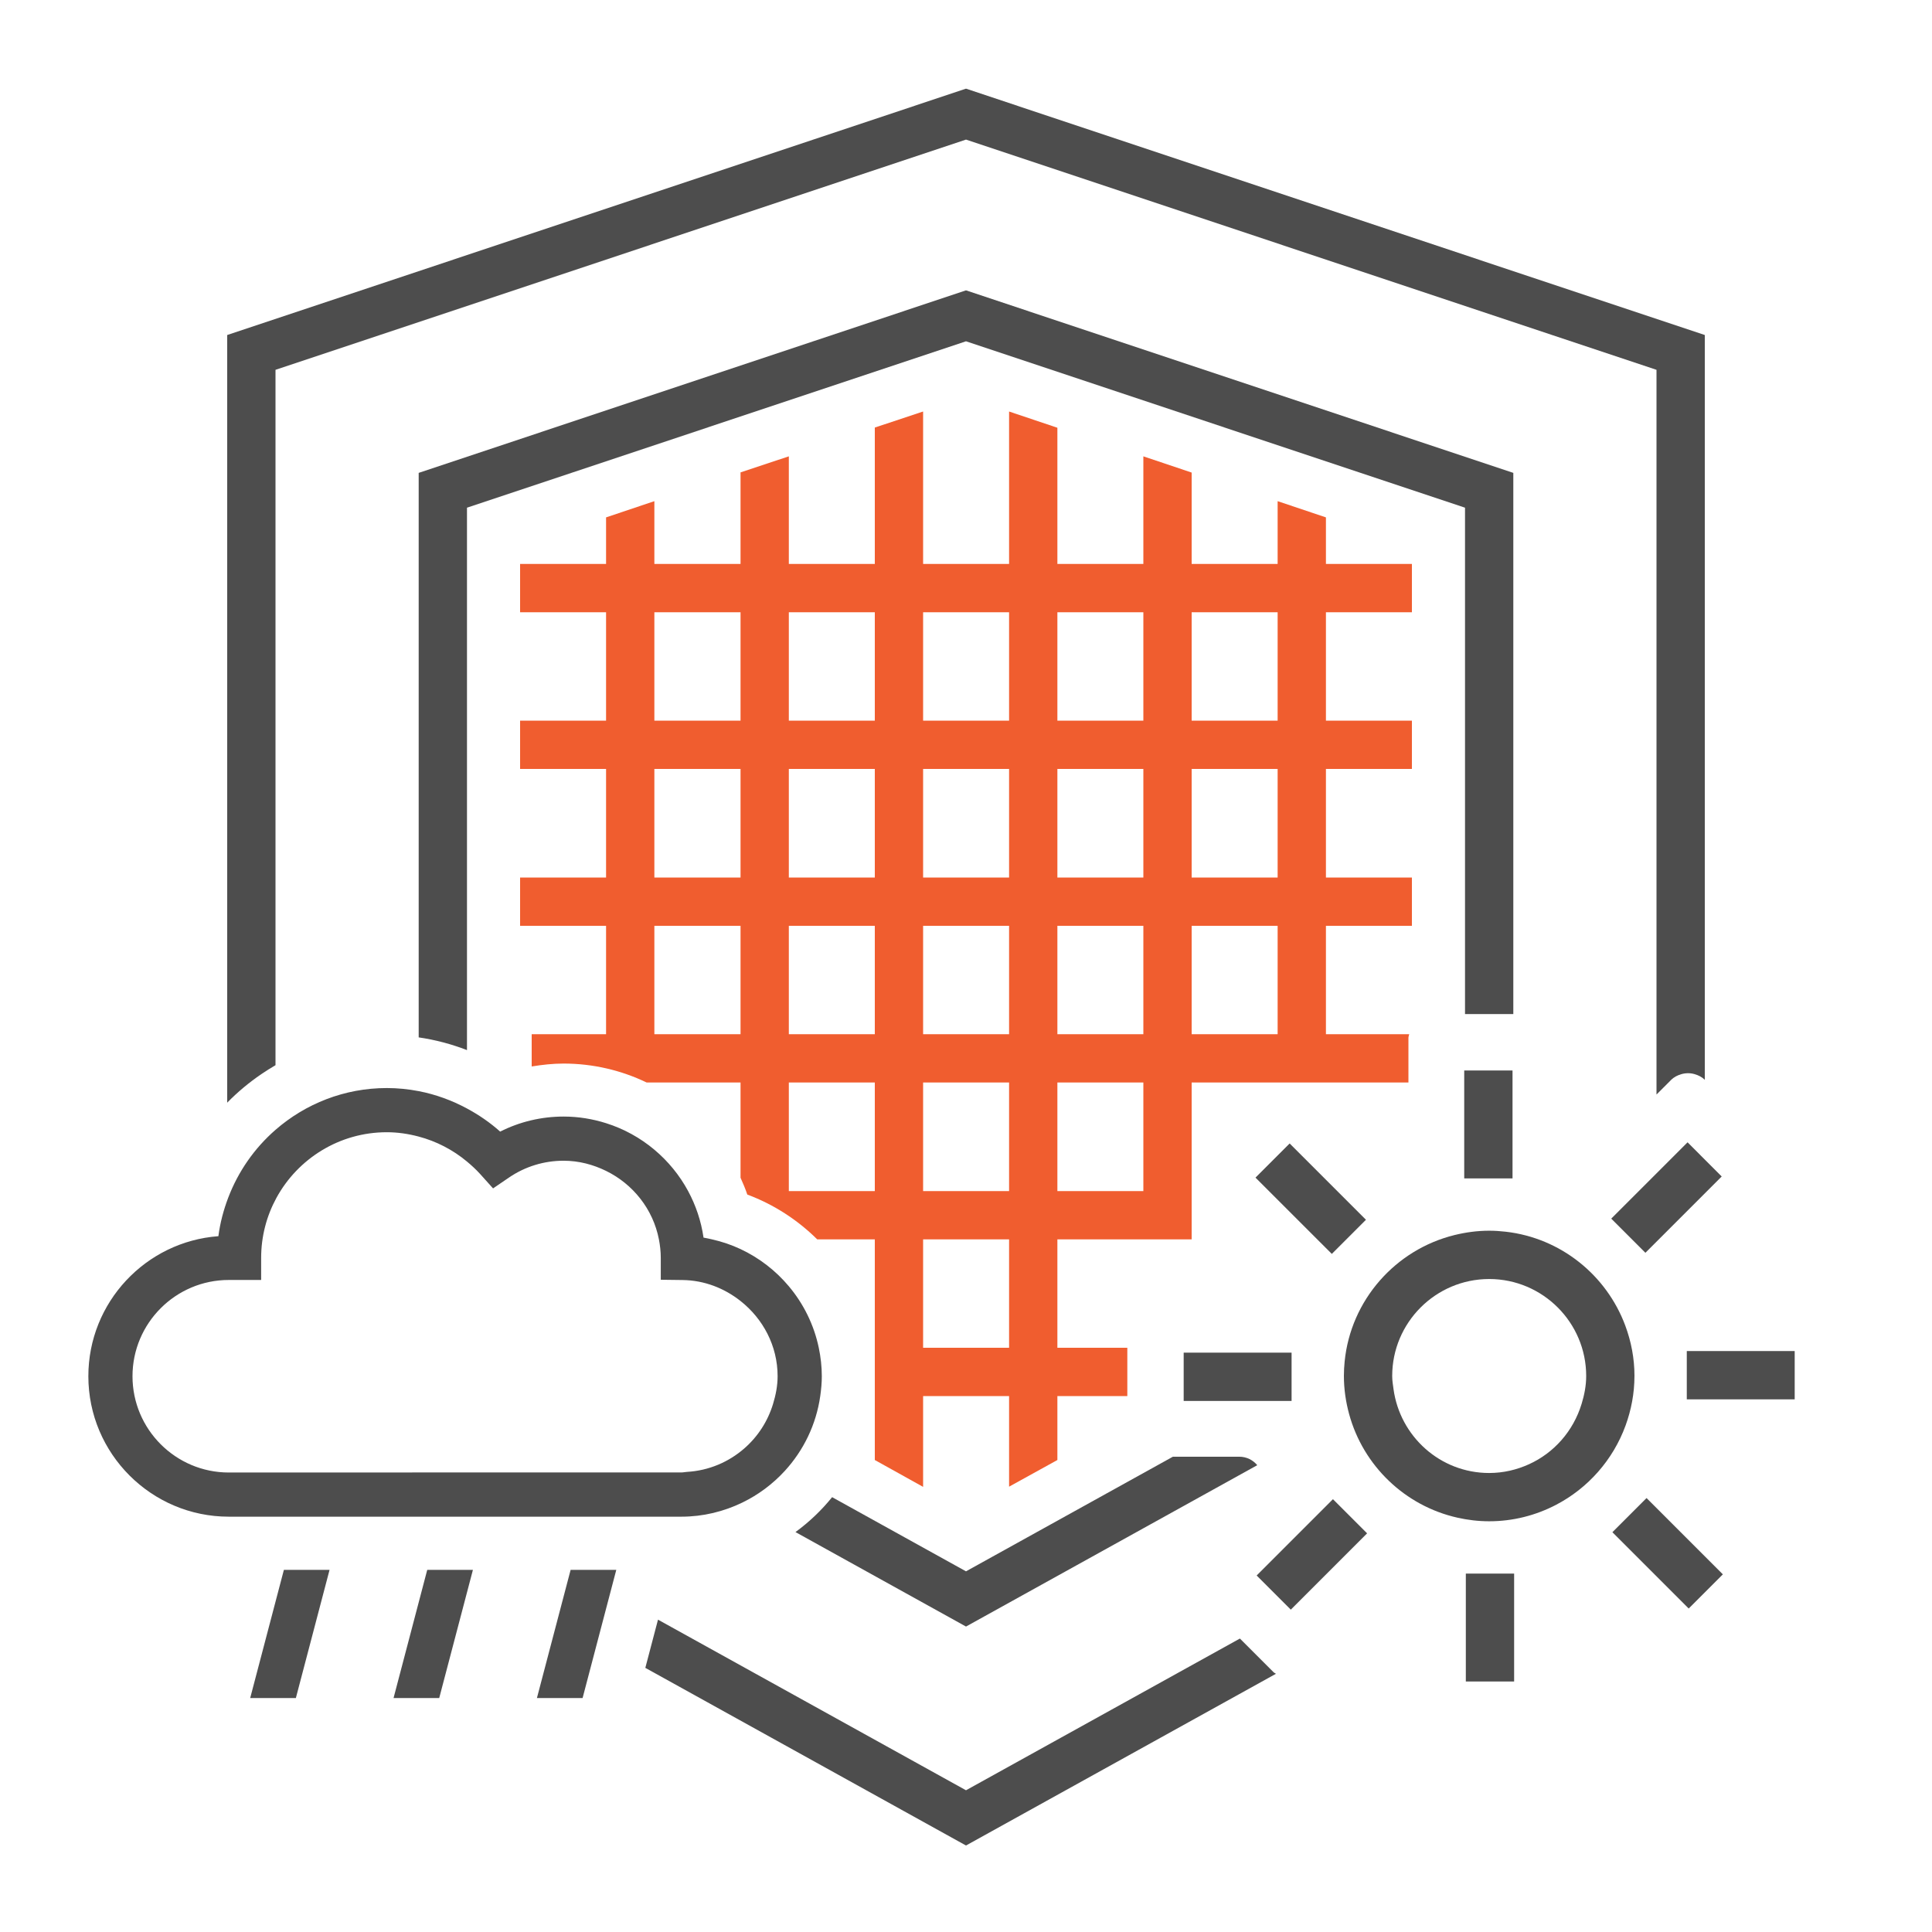
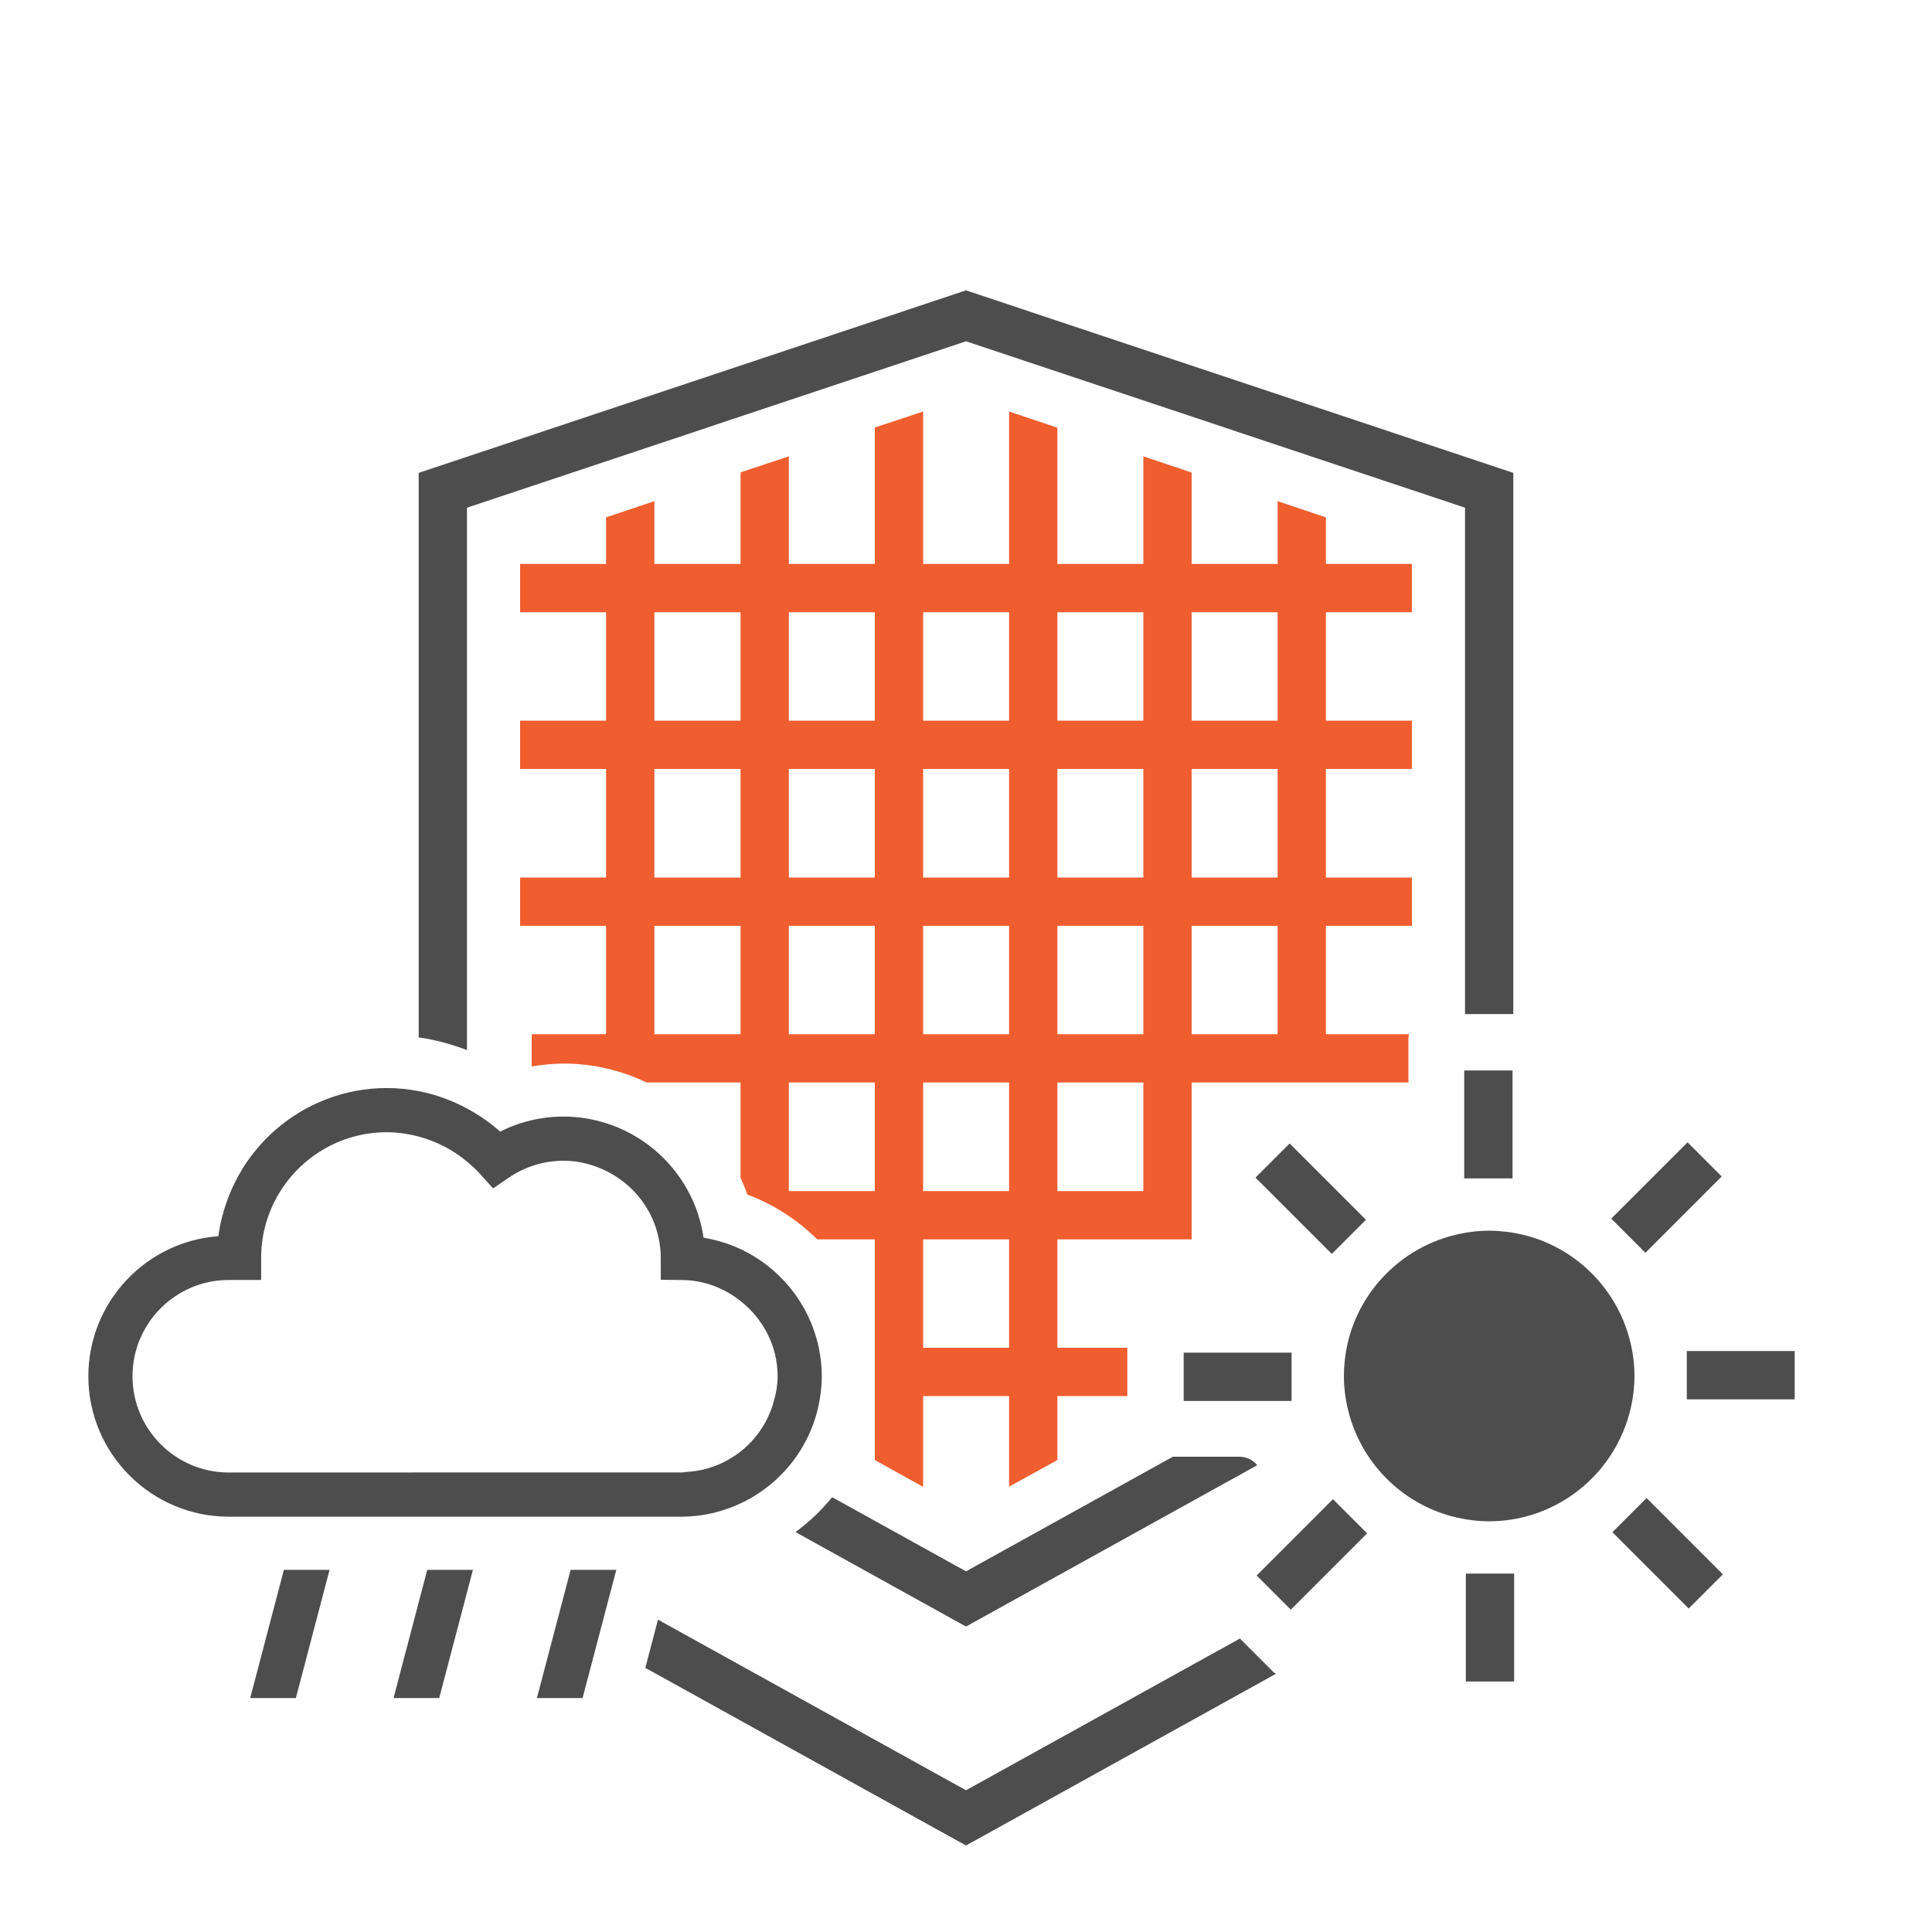
<svg xmlns="http://www.w3.org/2000/svg" viewBox="0 0 100 100" height="100" width="100" id="a">
  <defs>
    <style>.b{fill:#f05d2f;}.c{fill:#4d4d4d;}</style>
  </defs>
  <path d="M38.33,53.53h-4.46v-5.61h4.46v5.61ZM38.33,45.42h-4.46v-5.62h4.46v5.62ZM38.33,37.3h-4.46v-5.61h4.46v5.61ZM45.28,61.65h-4.45v-5.62h4.45v5.62ZM45.28,53.53h-4.45v-5.61h4.45v5.61ZM45.28,45.42h-4.45v-5.62h4.45v5.62ZM45.28,37.3h-4.45v-5.61h4.45v5.61ZM52.23,69.76h-4.45v-5.61h4.45v5.61ZM52.23,61.65h-4.45v-5.62h4.45v5.62ZM52.23,53.53h-4.45v-5.61h4.45v5.61ZM52.23,45.42h-4.45v-5.62h4.45v5.62ZM52.23,37.3h-4.45v-5.61h4.45v5.61ZM59.18,61.65h-4.45v-5.62h4.45v5.62ZM59.18,53.53h-4.45v-5.61h4.45v5.61ZM59.18,45.42h-4.45v-5.62h4.45v5.62ZM59.18,37.3h-4.45v-5.61h4.45v5.61ZM66.13,53.53h-4.45v-5.61h4.45v5.61ZM66.13,45.42h-4.45v-5.62h4.45v5.62ZM66.13,37.3h-4.45v-5.61h4.45v5.61ZM73.08,31.69v-2.5h-4.45v-2.41l-2.5-.84v3.25h-4.45v-4.73l-2.5-.84v5.57h-4.45v-7.05l-2.5-.84v7.89h-4.45v-7.89l-2.5.83v7.06h-4.45v-5.57l-2.5.83v4.74h-4.46v-3.25l-2.5.84v2.41h-4.45v2.5h4.45v5.61h-4.45v2.5h4.45v5.62h-4.45v2.5h4.45v5.61h-3.85v1.67c.55-.09,1.1-.15,1.65-.15,1.53,0,2.99.35,4.3.98h4.86v4.93c.13.29.25.57.35.87,1.37.51,2.6,1.31,3.62,2.32h2.98v11.42l2.5,1.39v-4.7h4.45v4.69l2.5-1.38v-3.31h3.62v-2.5h-3.62v-5.61h6.95v-8.12h11.22v-2.31c0-.07.03-.13.04-.19h-4.31v-5.61h4.45v-2.5h-4.45v-5.62h4.45v-2.5h-4.45v-5.61h4.45Z" class="b" />
-   <path d="M14.26,55.133V19.142L50,7.225l35.74,11.917v37.511l.76-.76c.15-.15.332-.237.522-.293.23-.068.47-.068.699,0,.189.056.37.143.519.291V17.34L50,4.589,11.76,17.34v39.734c.535-.549,1.127-1.04,1.76-1.473.241-.165.487-.321.74-.467Z" class="c" />
  <path d="M64.177,84.811l-14.177,7.853-15.942-8.831-.656,2.495,16.598,9.195,16.043-8.888c-.041-.032-.09-.047-.127-.085l-1.739-1.739Z" class="c" />
  <path d="M78.329,24.476l-28.329-9.447-28.329,9.447v29.219c.858.124,1.696.347,2.5.658v-28.075l25.829-8.613,25.829,8.613v26.211h2.5v-28.013Z" class="c" />
  <path d="M50,81.332l-6.93-3.839c-.549.683-1.189,1.288-1.896,1.807l8.826,4.89,15.075-8.352c-.217-.261-.541-.439-.94-.439h-3.426l-10.709,5.933Z" class="c" />
-   <path d="M84.6,71.221c0-.917-.173-1.792-.475-2.606-.967-2.605-3.332-4.534-6.183-4.861-.283-.033-.57-.053-.862-.053-.62,0-1.22.084-1.798.226-3.045.751-5.368,3.355-5.684,6.548-.024.245-.038.494-.038.746,0,.687.1,1.349.273,1.981.73,2.666,2.888,4.743,5.601,5.352.53.119,1.079.187,1.645.187,1.248,0,2.423-.31,3.459-.85,1.659-.864,2.952-2.328,3.6-4.103.293-.803.461-1.665.461-2.567ZM81.861,72.672c-.424,1.391-1.418,2.529-2.728,3.12-.628.284-1.32.45-2.054.45-2.536,0-4.617-1.897-4.951-4.343-.031-.223-.068-.445-.068-.677,0-2.768,2.252-5.02,5.02-5.02.003,0,.005,0,.008,0,2.765.004,5.013,2.254,5.013,5.019,0,.508-.098.988-.239,1.45Z" class="c" />
+   <path d="M84.6,71.221c0-.917-.173-1.792-.475-2.606-.967-2.605-3.332-4.534-6.183-4.861-.283-.033-.57-.053-.862-.053-.62,0-1.22.084-1.798.226-3.045.751-5.368,3.355-5.684,6.548-.024.245-.038.494-.038.746,0,.687.1,1.349.273,1.981.73,2.666,2.888,4.743,5.601,5.352.53.119,1.079.187,1.645.187,1.248,0,2.423-.31,3.459-.85,1.659-.864,2.952-2.328,3.6-4.103.293-.803.461-1.665.461-2.567ZM81.861,72.672Z" class="c" />
  <polygon points="75.788 55.408 75.788 60.994 75.801 60.994 78.288 60.994 78.288 55.408 75.829 55.408 75.788 55.408" class="c" />
  <polygon points="68.935 64.902 69.687 64.15 70.702 63.135 69.217 61.65 68.63 61.063 66.752 59.186 66.13 59.807 64.984 60.953 65.681 61.65 68.63 64.598 68.935 64.902" class="c" />
  <polygon points="66.852 72.513 66.852 71.996 66.852 70.013 64.755 70.013 61.267 70.013 61.267 71.951 61.267 72.513 65.919 72.513 66.852 72.513" class="c" />
  <rect transform="translate(-37.005 71.586) rotate(-45.004)" height="2.5" width="5.585" y="79.208" x="65.11" class="c" />
  <rect height="5.585" width="2.5" y="81.449" x="75.871" class="c" />
  <rect transform="translate(-31.569 84.59) rotate(-45.004)" height="5.586" width="2.5" y="77.606" x="85.066" class="c" />
  <rect height="2.5" width="5.585" y="69.93" x="87.308" class="c" />
  <polygon points="87.348 59.126 85.735 60.739 83.398 63.076 85.166 64.844 85.331 64.679 88.199 61.811 89.115 60.894 88.24 60.019 87.348 59.126" class="c" />
  <polygon points="22.114 81.255 20.37 87.89 22.734 87.89 24.449 81.367 24.478 81.255 24.247 81.255 22.114 81.255" class="c" />
  <polygon points="29.519 81.318 28.863 83.812 27.791 87.89 30.155 87.89 30.926 84.956 31.582 82.461 31.899 81.255 29.535 81.255 29.519 81.318" class="c" />
  <polygon points="12.95 87.89 15.314 87.89 17.058 81.255 14.694 81.255 12.95 87.89" class="c" />
  <path d="M38.419,77.774c.835-.404,1.58-.962,2.201-1.639.967-1.055,1.625-2.392,1.836-3.875.048-.336.081-.677.081-1.026,0-.505-.058-.997-.157-1.474-.249-1.191-.791-2.279-1.549-3.182-.68-.81-1.532-1.471-2.5-1.925-.469-.22-.965-.388-1.481-.504-.144-.032-.288-.067-.435-.09-.124-.861-.401-1.672-.798-2.41-.442-.82-1.037-1.545-1.746-2.14-.727-.611-1.574-1.081-2.5-1.373-.694-.219-1.43-.343-2.196-.343-1.153,0-2.273.267-3.287.779-.524-.47-1.103-.866-1.716-1.196-.783-.422-1.624-.73-2.5-.899-.54-.104-1.092-.16-1.649-.16-2.203,0-4.218.817-5.762,2.162-1.086.945-1.932,2.153-2.452,3.523-.239.631-.416,1.293-.505,1.983-3.758.276-6.731,3.422-6.731,7.249,0,4.008,3.261,7.269,7.269,7.269h23.426c1.13,0,2.197-.267,3.152-.729ZM21.332,76.217h-9.491c-2.748,0-4.983-2.235-4.983-4.983s2.235-4.983,4.983-4.983h1.676v-1.143c0-1.124.287-2.182.79-3.105,1.104-2.023,3.251-3.399,5.713-3.399.562,0,1.114.082,1.649.224.914.242,1.767.682,2.5,1.293.24.2.472.412.684.647l.668.743.826-.563c.834-.569,1.812-.869,2.826-.869.791,0,1.529.2,2.196.526,1.394.683,2.432,1.978,2.736,3.544.06.311.097.63.097.958v1.133l1.129.014c1.133.014,2.166.428,2.998,1.085,1.16.915,1.92,2.316,1.92,3.893,0,.499-.096.971-.233,1.425-.274.911-.794,1.706-1.493,2.315-.807.703-1.833,1.147-2.969,1.213-.097.006-.19.029-.288.029h-13.935Z" class="c" />
</svg>